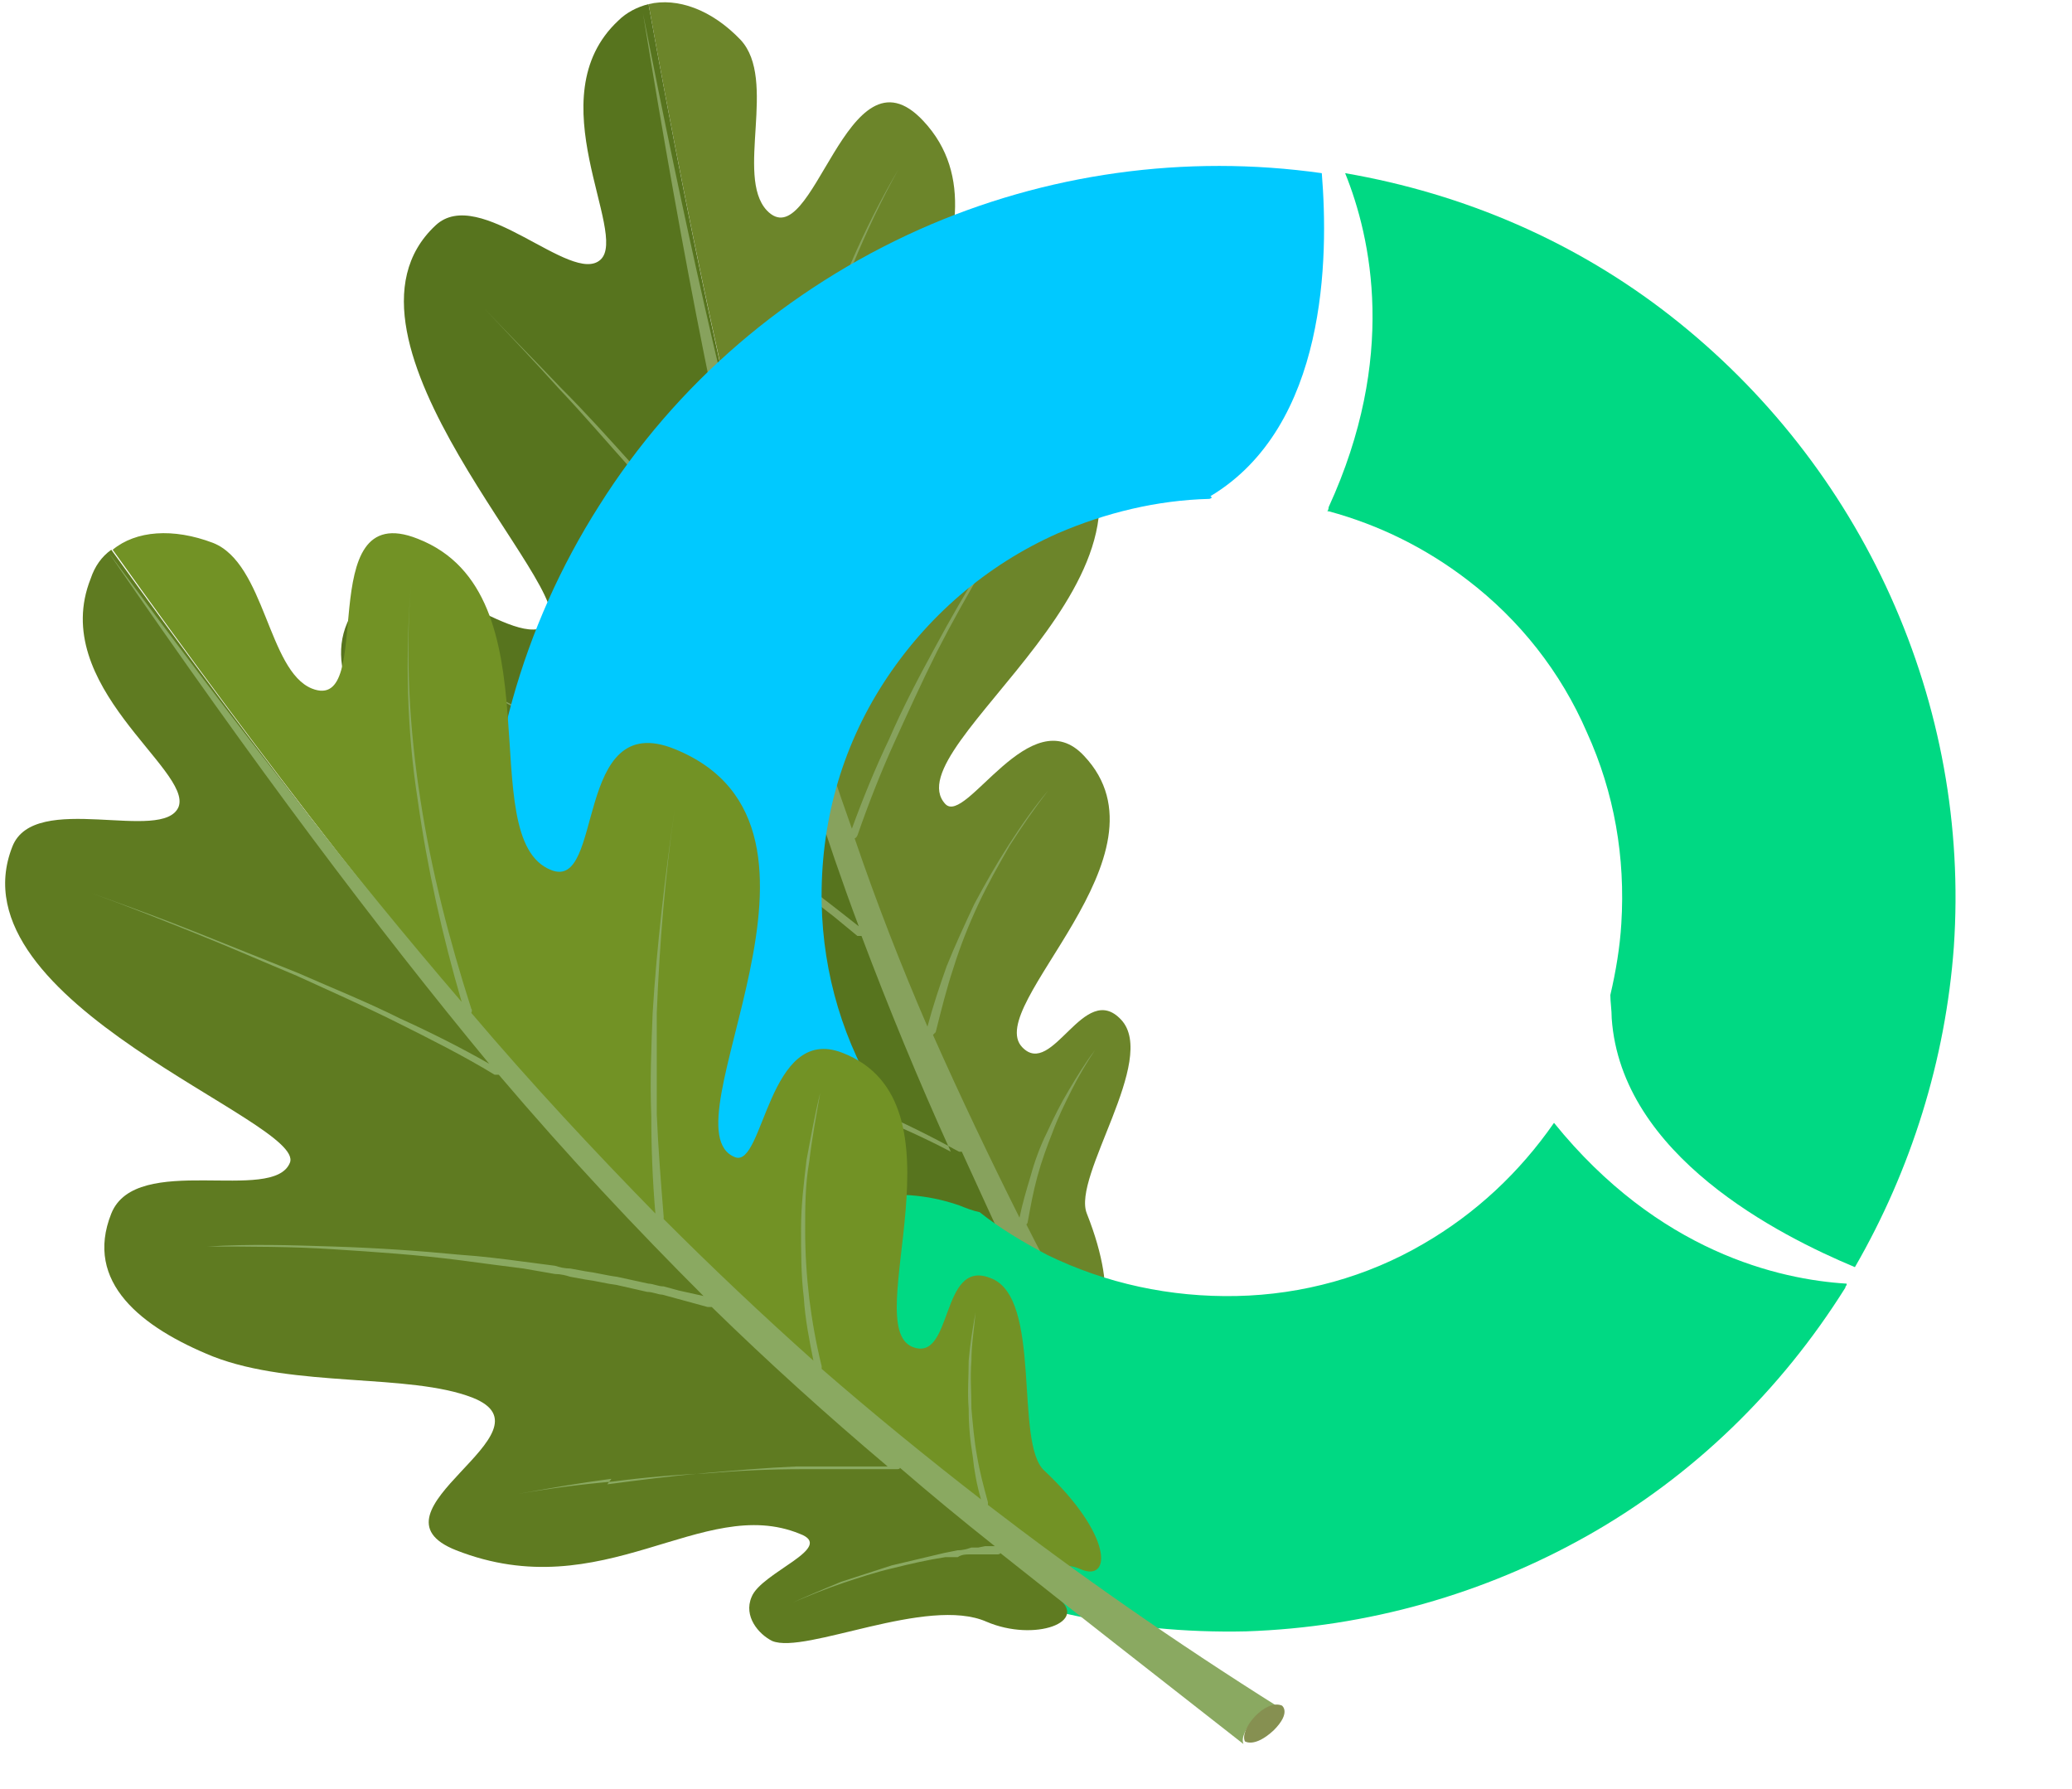
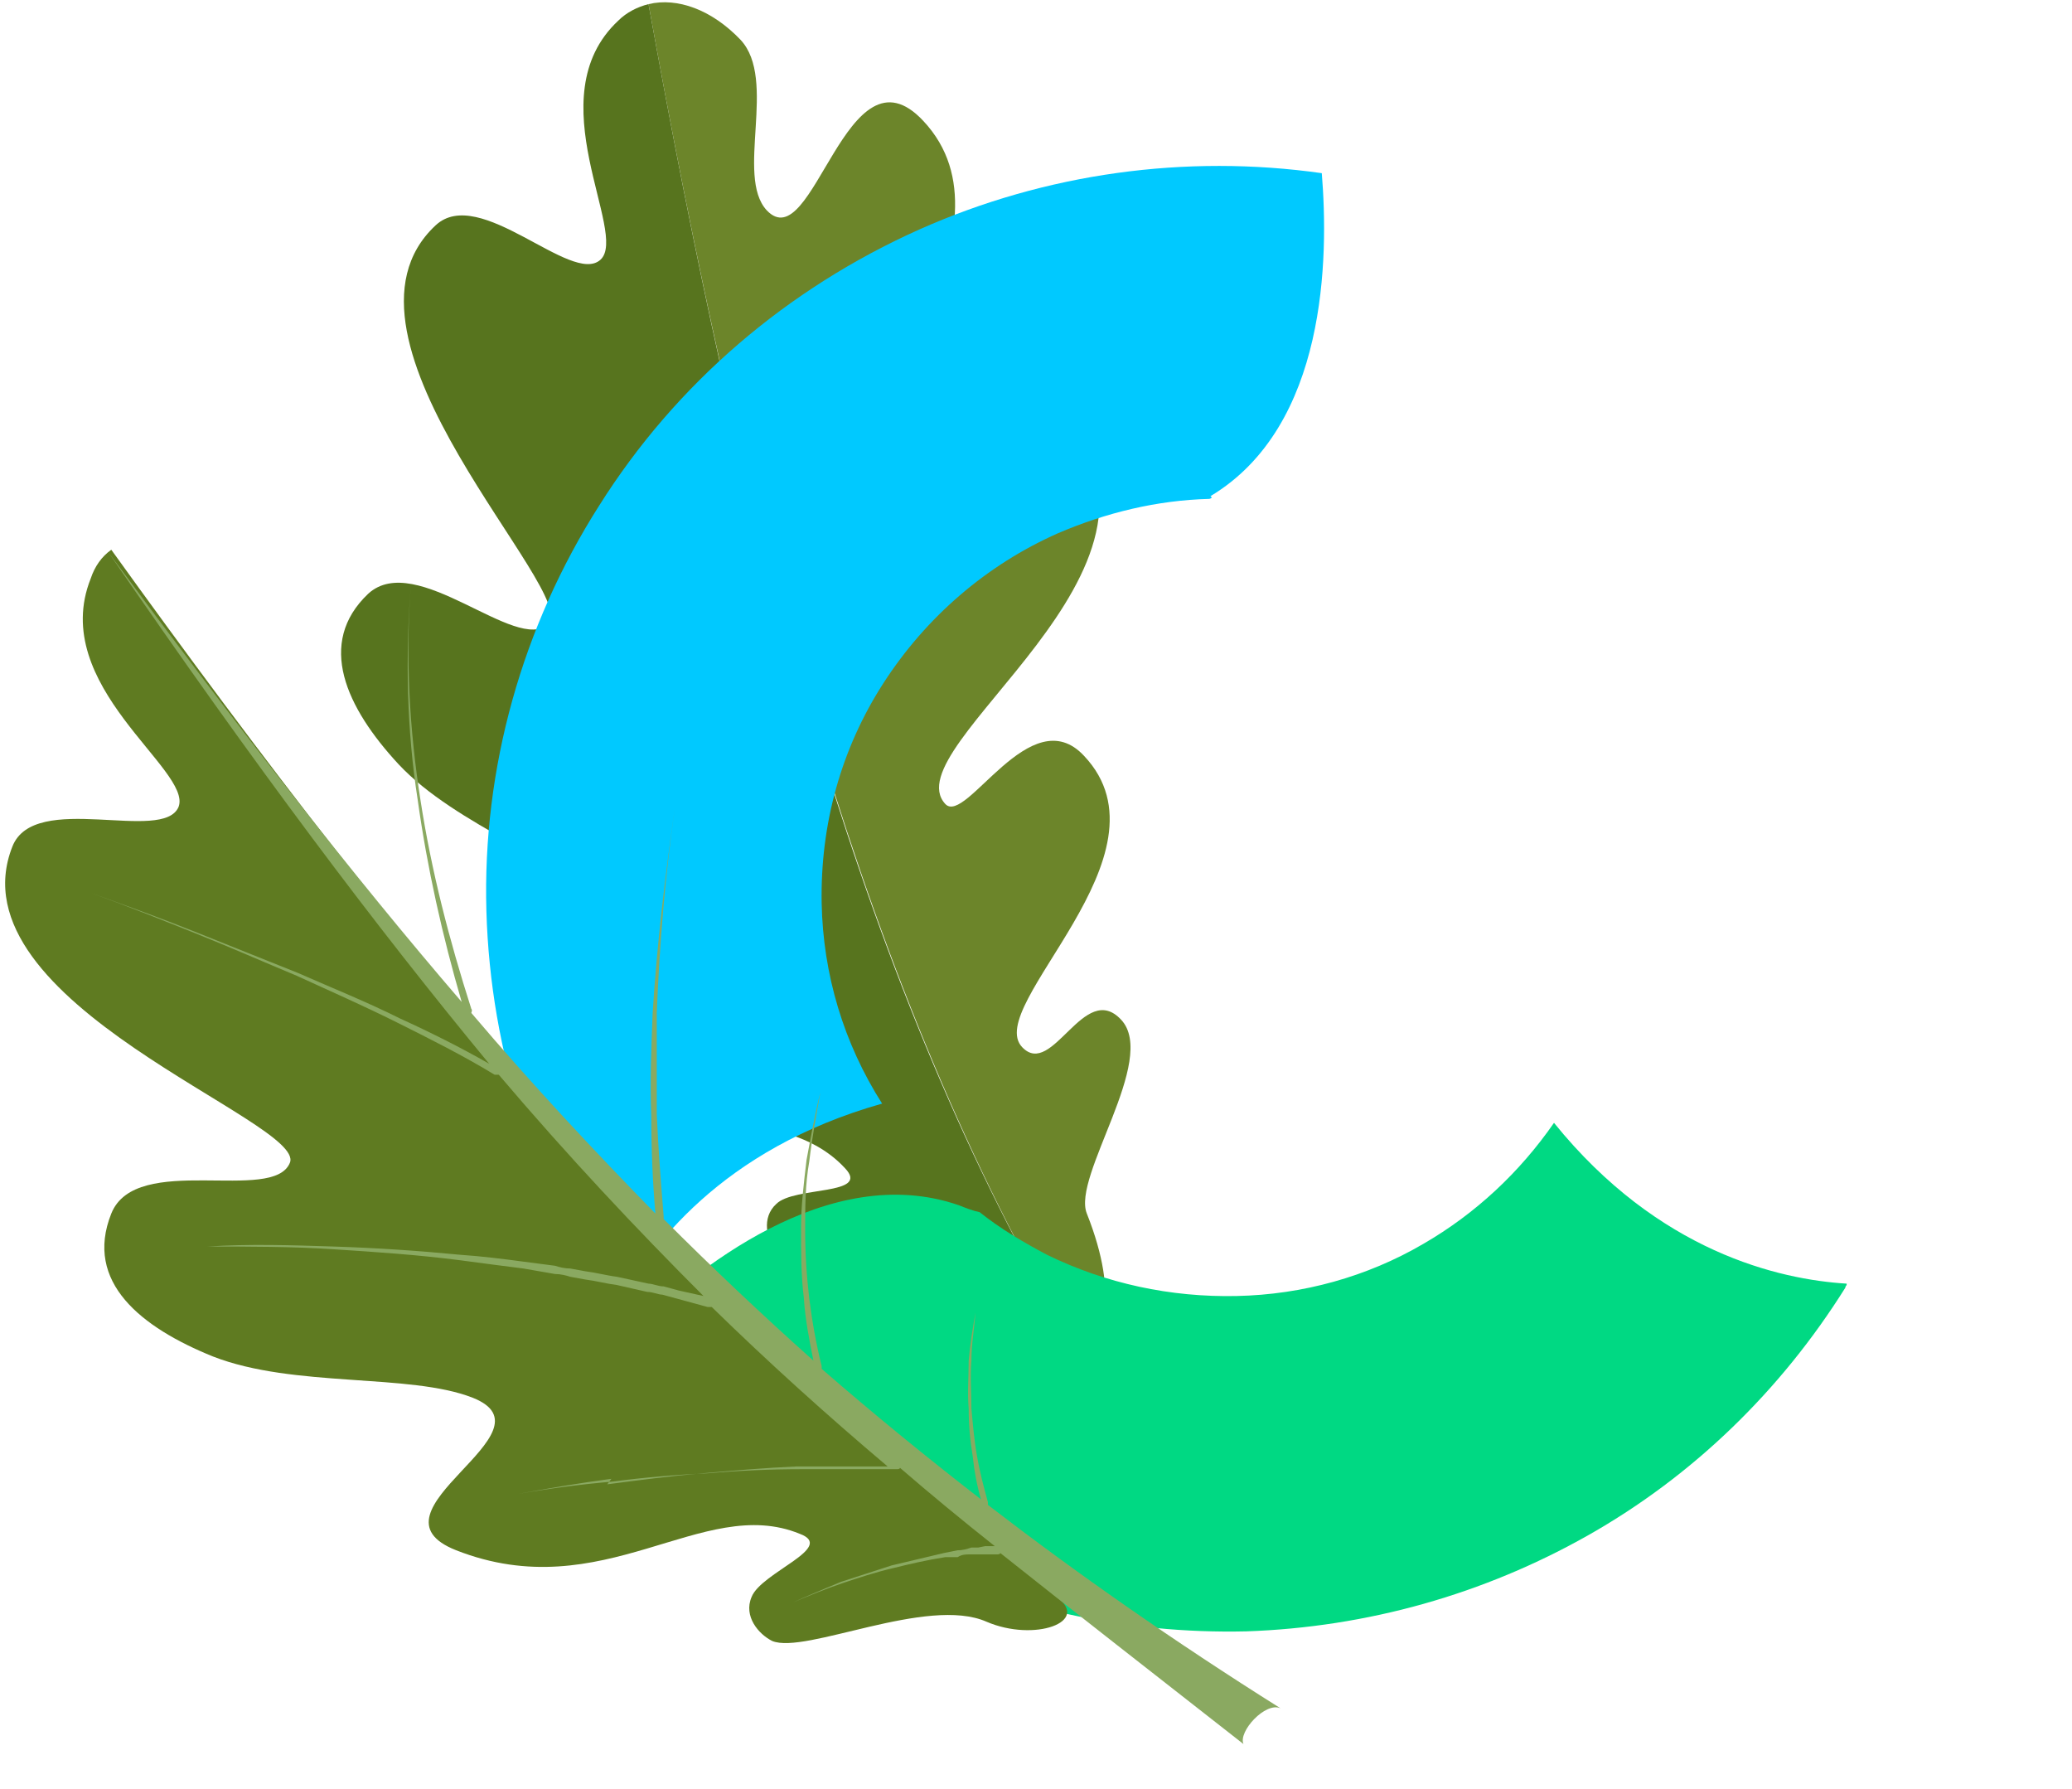
<svg xmlns="http://www.w3.org/2000/svg" id="Layer_1" version="1.1" viewBox="0 0 150.8 130.2">
  <g>
    <path d="M76.7,95.3c.4-.3,1.1-.2,1.8.6,1.6,1.7,3.1-1.3.6-7.6-1.1-2.7,5.2-11.2,2.5-14.1-2.7-2.9-5,4.3-7.2,2-2.9-3,11.3-14,4.5-21.2-3.9-4.2-8.6,5.1-10.1,3.5-3.9-4.2,18.7-17.2,8.6-28.2-5.3-5.7-8.9,7.1-11.7,4-4.2-4.5,8.9-17.6,1.5-25.5-5.6-6-8,10.1-11.4,6.5-2.3-2.5.8-9.5-1.9-12.4-2.1-2.2-4.6-3.1-6.7-2.6,6.5,36.1,14.8,69.1,29.5,95Z" fill="#6c852a" />
    <path d="M44.5,66.2c4.6,4.9-10.9,3.9-5.7,9.4,7.7,8.2,17.6,3.9,22.7,9.4,1.9,2-3.7,1.3-5,2.6-1.1,1-.7,2.6,0,3.5,1.7,1.9,11.4,1.8,14.5,5.4,2.4,2.8,6.7,3.3,5.3.5-.3-.6-.1-1.4.4-1.7C61.9,69.4,53.7,36.4,47.2.3c-.8.2-1.6.6-2.2,1.2-6,5.6.8,15.5-1.3,17.4-2.1,1.9-8.8-5.5-12-2.5-8.8,8.2,10.6,26.8,8.2,29-2.3,2.2-9.6-5.4-13.1-2.2-3.8,3.6-1.6,8.3,2.2,12.4,4.2,4.5,12.2,7.1,15.5,10.6Z" fill="#57741e" />
-     <path d="M51,75.7c-2.2-.7-4.3-1.3-6.5-1.9,2.2.6,4.3,1.3,6.5,2.1,2.1.7,4.3,1.5,6.4,2.3,2.1.8,4.2,1.7,6.3,2.6,2.1.9,4.1,1.9,6.1,3h0c0,0,.2,0,.2,0,1.2,2.6,2.4,5.3,3.7,8l-.6-.2-.4-.2h-.5c-.3-.2-.6-.3-.9-.4l-.9-.2c-1.2-.3-2.5-.6-3.7-.8-1.3-.2-2.5-.3-3.8-.4-1.3,0-2.5-.1-3.8-.1,1.3,0,2.5.1,3.8.3,1.3.1,2.5.3,3.7.6,1.2.2,2.5.5,3.7.9l.9.3c.3,0,.6.2.9.3l.4.2.4.2.9.4h0c0,0,.2,0,.2,0,3,6.1,6.2,12.6,9.9,19.8,0-1,2.7-2.1,3.5-1.2-4.8-7.7-9-14.9-12.7-22.2,0,0,.1-.1.1-.2,0,0,0,0,0,0h0c.2-1.1.4-2.2.7-3.3.3-1.1.7-2.2,1.1-3.2.4-1.1.9-2.1,1.4-3.1.5-1,1.1-2,1.7-2.9-.7.9-1.3,1.9-1.9,2.9-.6,1-1.1,2-1.6,3.1-.5,1-.9,2.1-1.2,3.2-.3,1-.6,2-.8,3-2.2-4.4-4.3-8.8-6.3-13.3,0,0,.1-.1.2-.2,0,0,0,0,0,0h0c.4-1.6.8-3.2,1.3-4.7.5-1.6,1.1-3.1,1.8-4.6.7-1.5,1.5-2.9,2.3-4.3.9-1.4,1.8-2.7,2.8-4-1.1,1.3-2,2.6-2.9,4-.9,1.4-1.7,2.8-2.5,4.3-.7,1.5-1.4,3-2,4.5-.5,1.4-1,2.9-1.4,4.4-1.9-4.4-3.7-9-5.3-13.7,0,0,.1,0,.2-.2h0c.8-2.3,1.7-4.6,2.7-6.8,1-2.2,2-4.4,3.1-6.6,2.2-4.3,4.8-8.5,7.4-12.7-2.7,4.1-5.3,8.2-7.6,12.5-1.2,2.2-2.3,4.3-3.3,6.6-1,2.1-1.9,4.3-2.7,6.5-2.1-5.9-4-12-5.8-18.6.1,0,.2-.1.2-.2,0,0,0,0,0,0,.7-5.1,1.7-10.1,3.1-15,1.5-4.9,3.4-9.7,5.9-14.2-2.6,4.4-4.6,9.2-6.2,14.1-1.5,4.7-2.5,9.5-3.3,14.4-3.2-11.6-6.1-24.6-9.1-39.8,3,18.4,5.8,32.6,9,44.7-1.4-1.9-2.9-3.8-4.4-5.7-1.7-2-3.4-4-5.2-6-1.8-2-3.5-3.9-5.4-5.8-1.8-1.9-3.7-3.8-5.5-5.7,1.8,1.9,3.6,3.8,5.4,5.8,1.8,1.9,3.5,3.9,5.3,5.9,1.7,2,3.4,4,5,6.1,1.6,2.1,3.2,4.2,4.7,6.4h0c0,.1.2.1.3.1,2,7.5,4.1,14.2,6.5,20.6l-1.4-1.1-.9-.7c-.3-.2-.6-.5-.9-.7l-1.8-1.4c-.6-.4-1.2-.9-1.9-1.3l-.9-.7c-.3-.2-.6-.4-.9-.6l-1.9-1.3c-1.3-.8-2.5-1.6-3.9-2.4-2.6-1.6-5.2-3.1-7.9-4.5-2.7-1.4-5.4-2.7-8.2-3.9,2.8,1.2,5.5,2.6,8.1,4.1,2.7,1.4,5.3,3,7.8,4.6,1.3.8,2.5,1.6,3.8,2.5l1.9,1.3c.3.2.6.4.9.6l.9.7c.6.4,1.2.9,1.8,1.3l1.8,1.4c.3.2.6.5.9.7l.9.7,1.7,1.4h0c0,0,.2,0,.3,0,2,5.3,4.1,10.4,6.5,15.7-1.9-1-3.9-1.9-5.9-2.7-2.1-.9-4.2-1.7-6.3-2.5-2.1-.8-4.3-1.5-6.4-2.2Z" fill="#87a25d" />
    <path d="M83.9,112.1s.4.8,2.2.2c1.7-.6,1.3-1.3,1.3-1.3-.8-.9-3.5.2-3.5,1.2Z" fill="#7f894d" />
  </g>
  <path d="M88.1,36.1c8.5-5.1,8.6-17.4,8.1-23.5-9.9-1.4-20.1,0-29.3,4.1-9.6,4.3-17.7,11.2-23.3,20.1-5.6,8.8-8.5,19.1-8.2,29.5.3,10.3,3.5,20.3,9.5,28.8,2.3-4.3,7.6-11.5,19.3-14.8-2.8-4.4-4.3-9.4-4.4-14.6-.1-5.7,1.4-11.2,4.5-16,3.1-4.8,7.5-8.6,12.7-10.9,3.5-1.5,7.2-2.4,11-2.5,0,0,.1,0,.2-.1Z" fill="#00c9ff" />
-   <path d="M96.7,37.2c3.7,1,7.1,2.7,10.1,5,3.8,2.9,6.8,6.7,8.7,11.1,2,4.4,2.8,9.1,2.5,13.9-.1,1.7-.4,3.5-.8,5.2,0,.5.1,1.1.1,1.7.7,10,12.2,15.8,17.7,18.1,4.1-7.1,6.6-15.1,7.2-23.3.6-8.8-1-17.5-4.6-25.5-3.6-8-9.1-15-16-20.4-6.9-5.4-15-8.9-23.7-10.4,1.9,4.7,3.8,13.4-1.2,24.3,0,0,0,.2-.1.3Z" fill="#00d983" />
  <path d="M134.4,93.4c-4.9-.3-13.7-2.3-21.3-11.7-2.5,3.6-5.7,6.6-9.5,8.8-4.1,2.4-8.8,3.7-13.6,3.8-4.8.1-9.5-.9-13.8-3-1.7-.9-3.4-1.9-4.9-3.1-.5-.1-1-.3-1.5-.5-9.5-3.3-19.4,4.8-23.7,9.1,5,6.9,11.7,12.5,19.3,16.3,7.8,3.9,16.5,5.8,25.3,5.6,8.8-.3,17.3-2.7,24.9-7s14-10.5,18.7-18c0,0,0-.1.1-.2Z" fill="#00d983" />
  <g>
-     <path d="M76.7,114.4c.3-.4.9-.7,2-.2,2.2.9,2.3-2.5-2.7-7.2-2.2-2-.1-12.6-3.9-14-3.7-1.5-2.7,6.2-5.7,5-3.9-1.6,4.3-17.8-5.1-21.4-5.4-2.1-5.7,8.4-7.8,7.6-5.4-2.1,9.7-24-4.4-29.7-7.4-3-5.1,10.4-9,8.8-5.8-2.3.6-20.1-9.7-24.1-7.8-3.1-2.9,12.8-7.7,10.9-3.2-1.3-3.4-9.1-7.2-10.6-2.9-1.1-5.6-.9-7.3.5,21.7,30.4,43.7,57,68.5,74.4Z" fill="#729225" />
    <path d="M34.4,101.7c6.3,2.5-8.3,8.3-1.2,11.1,10.7,4.2,17.9-4.1,25-1.2,2.7,1-2.8,2.8-3.5,4.6-.6,1.4.5,2.7,1.5,3.2,2.4,1,11.3-3.3,15.6-1.4,3.5,1.5,7.6,0,5.1-1.8-.5-.4-.7-1.2-.4-1.8C51.8,97,29.9,70.3,8.1,40c-.7.5-1.2,1.2-1.5,2.1-3.1,7.8,7.4,13.9,6.4,16.6-1.1,2.7-10.5-1.2-12.1,2.9-4.5,11.4,21.4,20,20.2,23-1.2,3-11.2-.8-13,3.7-2,5,2.2,8.3,7.4,10.4,5.9,2.3,14.3,1.2,18.9,3Z" fill="#5f7b21" />
    <path d="M44.5,107.6c-2.3.3-4.6.7-6.8,1.1,2.3-.4,4.6-.7,6.9-.9,2.3-.3,4.6-.5,6.9-.6,2.3-.2,4.6-.3,6.9-.3,2.3,0,4.6,0,6.9,0h0c0,0,.2,0,.2-.1,2.2,1.9,4.5,3.8,6.9,5.7h-.7c0,0-.5.1-.5.1h-.5c-.3.1-.6.2-1,.2l-1,.2c-1.3.3-2.5.6-3.8.9-1.2.4-2.5.8-3.7,1.2-1.2.5-2.4,1-3.5,1.5,1.2-.5,2.4-1,3.6-1.4,1.2-.4,2.4-.8,3.7-1.1,1.2-.3,2.5-.6,3.8-.8h.9c.3-.2.6-.2.9-.2h.5s.5,0,.5,0h1c0,0,0,0,0,0,0,0,.2,0,.2-.1,5.4,4.3,11.2,8.8,17.7,13.9-.4-.9,1.6-3.1,2.7-2.6-7.8-4.9-14.8-9.8-21.3-14.8,0,0,0-.2,0-.2,0,0,0,0,0,0h0c-.3-1.1-.6-2.2-.8-3.4-.2-1.1-.3-2.3-.4-3.4,0-1.2-.1-2.3,0-3.5,0-1.2.2-2.3.3-3.5-.2,1.1-.4,2.3-.5,3.5,0,1.2-.1,2.3,0,3.5,0,1.2.1,2.3.3,3.5.1,1,.3,2.1.6,3.1-4-3.1-7.8-6.2-11.6-9.5,0,0,0-.2,0-.2,0,0,0,0,0,0h0c-.4-1.6-.7-3.3-.9-4.9-.2-1.7-.3-3.3-.3-5,0-1.7,0-3.3.3-5,.2-1.7.5-3.3.8-5-.4,1.6-.7,3.3-1,4.9-.2,1.7-.4,3.3-.4,5,0,1.7,0,3.4.2,5,.1,1.6.4,3.1.7,4.6-3.7-3.3-7.3-6.7-10.9-10.3,0,0,0-.1,0-.2h0c-.2-2.5-.4-5-.5-7.4,0-2.5,0-5,0-7.4.2-5,.6-9.9,1.3-14.8-.7,4.9-1.3,9.9-1.6,14.8-.1,2.5-.2,5-.1,7.5,0,2.4.1,4.8.3,7.1-4.4-4.5-8.9-9.3-13.4-14.6,0,0,.1-.2,0-.3,0,0,0,0,0,0-1.6-5-2.9-10-3.7-15.2-.8-5.1-1.1-10.4-.7-15.6-.4,5.2-.3,10.5.5,15.6.7,5,1.8,9.9,3.2,14.7-8-9.3-16.3-20-25.7-32.7,10.7,15.6,19.6,27.4,27.7,37.2-2.1-1.2-4.3-2.3-6.5-3.3-2.4-1.2-4.9-2.2-7.4-3.3-2.5-1-5-2-7.5-3-2.5-1-5-1.9-7.5-2.8,2.5.9,5,1.9,7.5,2.9,2.5,1,5,2.1,7.4,3.1,2.4,1.1,4.9,2.2,7.3,3.4,2.4,1.2,4.8,2.4,7.1,3.8h0c.1,0,.2,0,.3,0,5.1,6,10,11.2,14.9,16.1l-1.8-.4-1.1-.3c-.4,0-.8-.2-1.1-.2l-2.3-.5c-.8-.1-1.5-.3-2.3-.4l-1.1-.2c-.4,0-.8-.1-1.1-.2l-2.3-.3c-1.5-.2-3.1-.4-4.6-.5-3.1-.3-6.1-.5-9.2-.6-3.1-.1-6.2-.2-9.2,0,3.1,0,6.2,0,9.2.2,3.1.2,6.1.4,9.2.8,1.5.2,3,.4,4.6.6l2.3.4c.4,0,.8.1,1.1.2l1.1.2c.8.1,1.5.3,2.3.4l2.2.5c.4,0,.8.2,1.1.2l1.1.3,2.2.6h0c.1,0,.2,0,.3,0,4.1,4,8.3,7.8,12.8,11.6-2.2,0-4.4,0-6.6,0-2.3.1-4.6.3-6.9.5-2.3.2-4.6.5-6.9.8Z" fill="#8aa961" />
-     <path d="M90.6,126.7s.7.5,2.1-.8c1.3-1.3.6-1.8.6-1.8-1.2-.5-3.1,1.7-2.7,2.6Z" fill="#869051" />
  </g>
</svg>